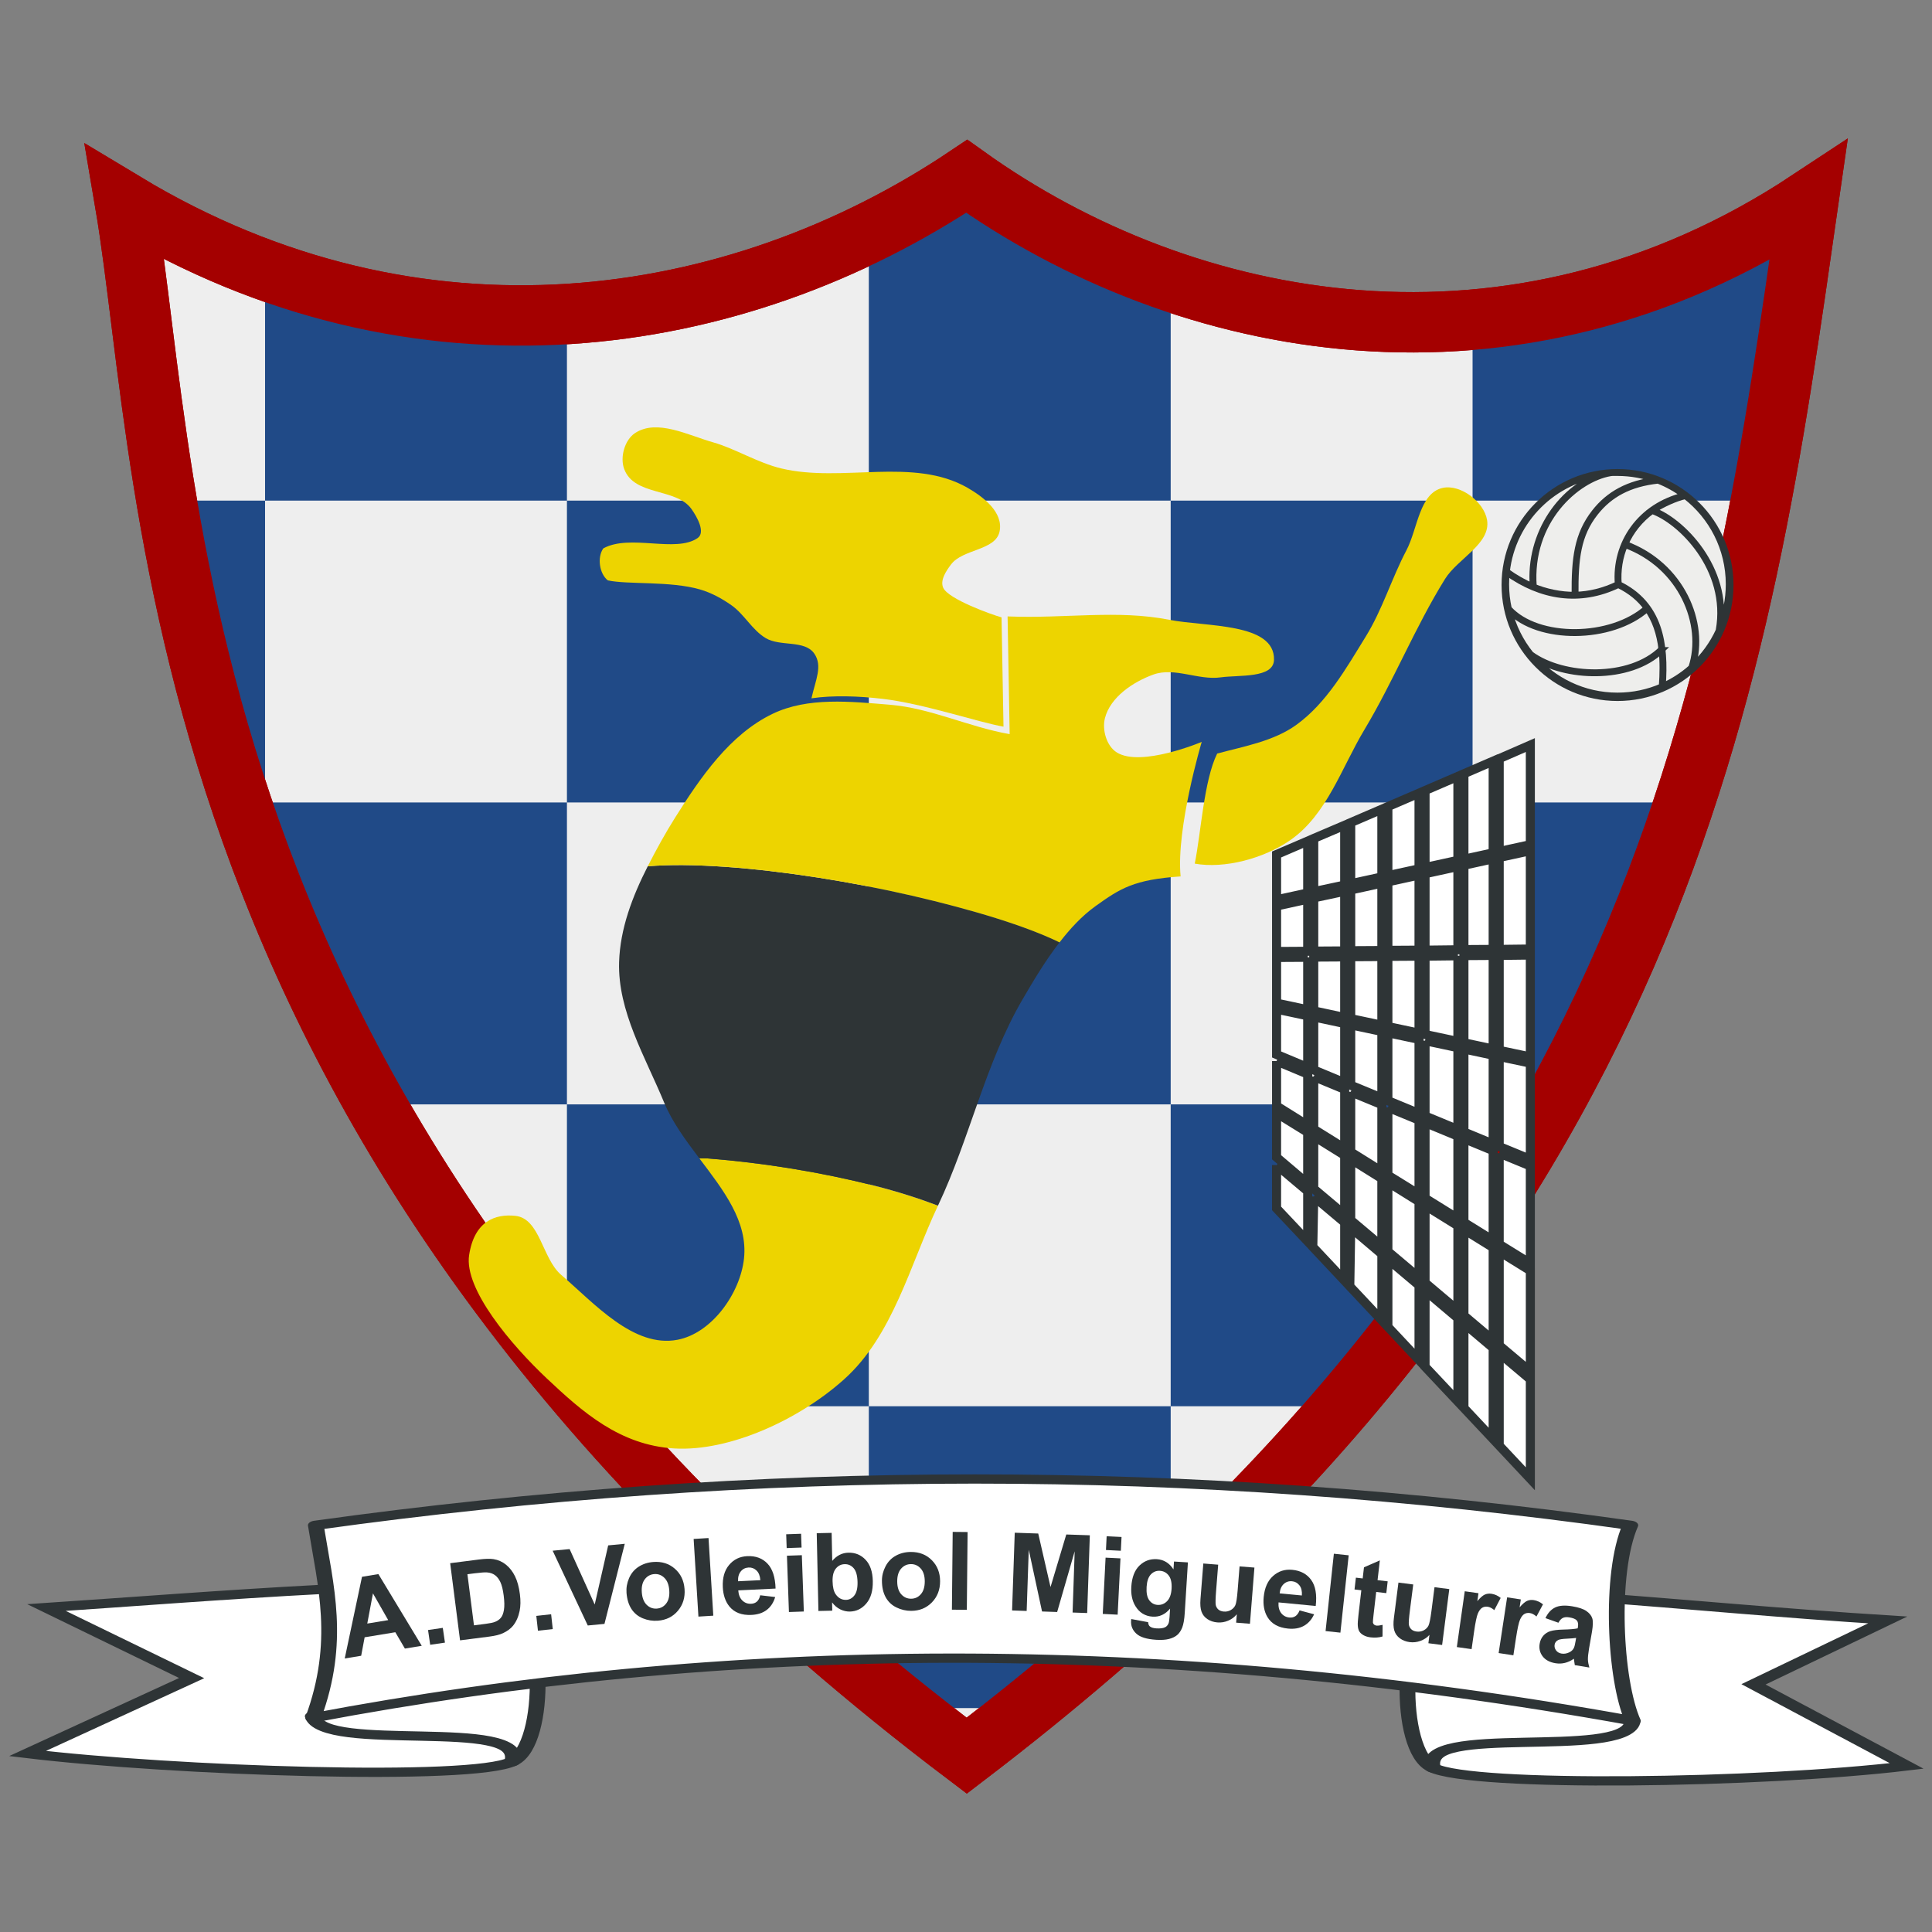
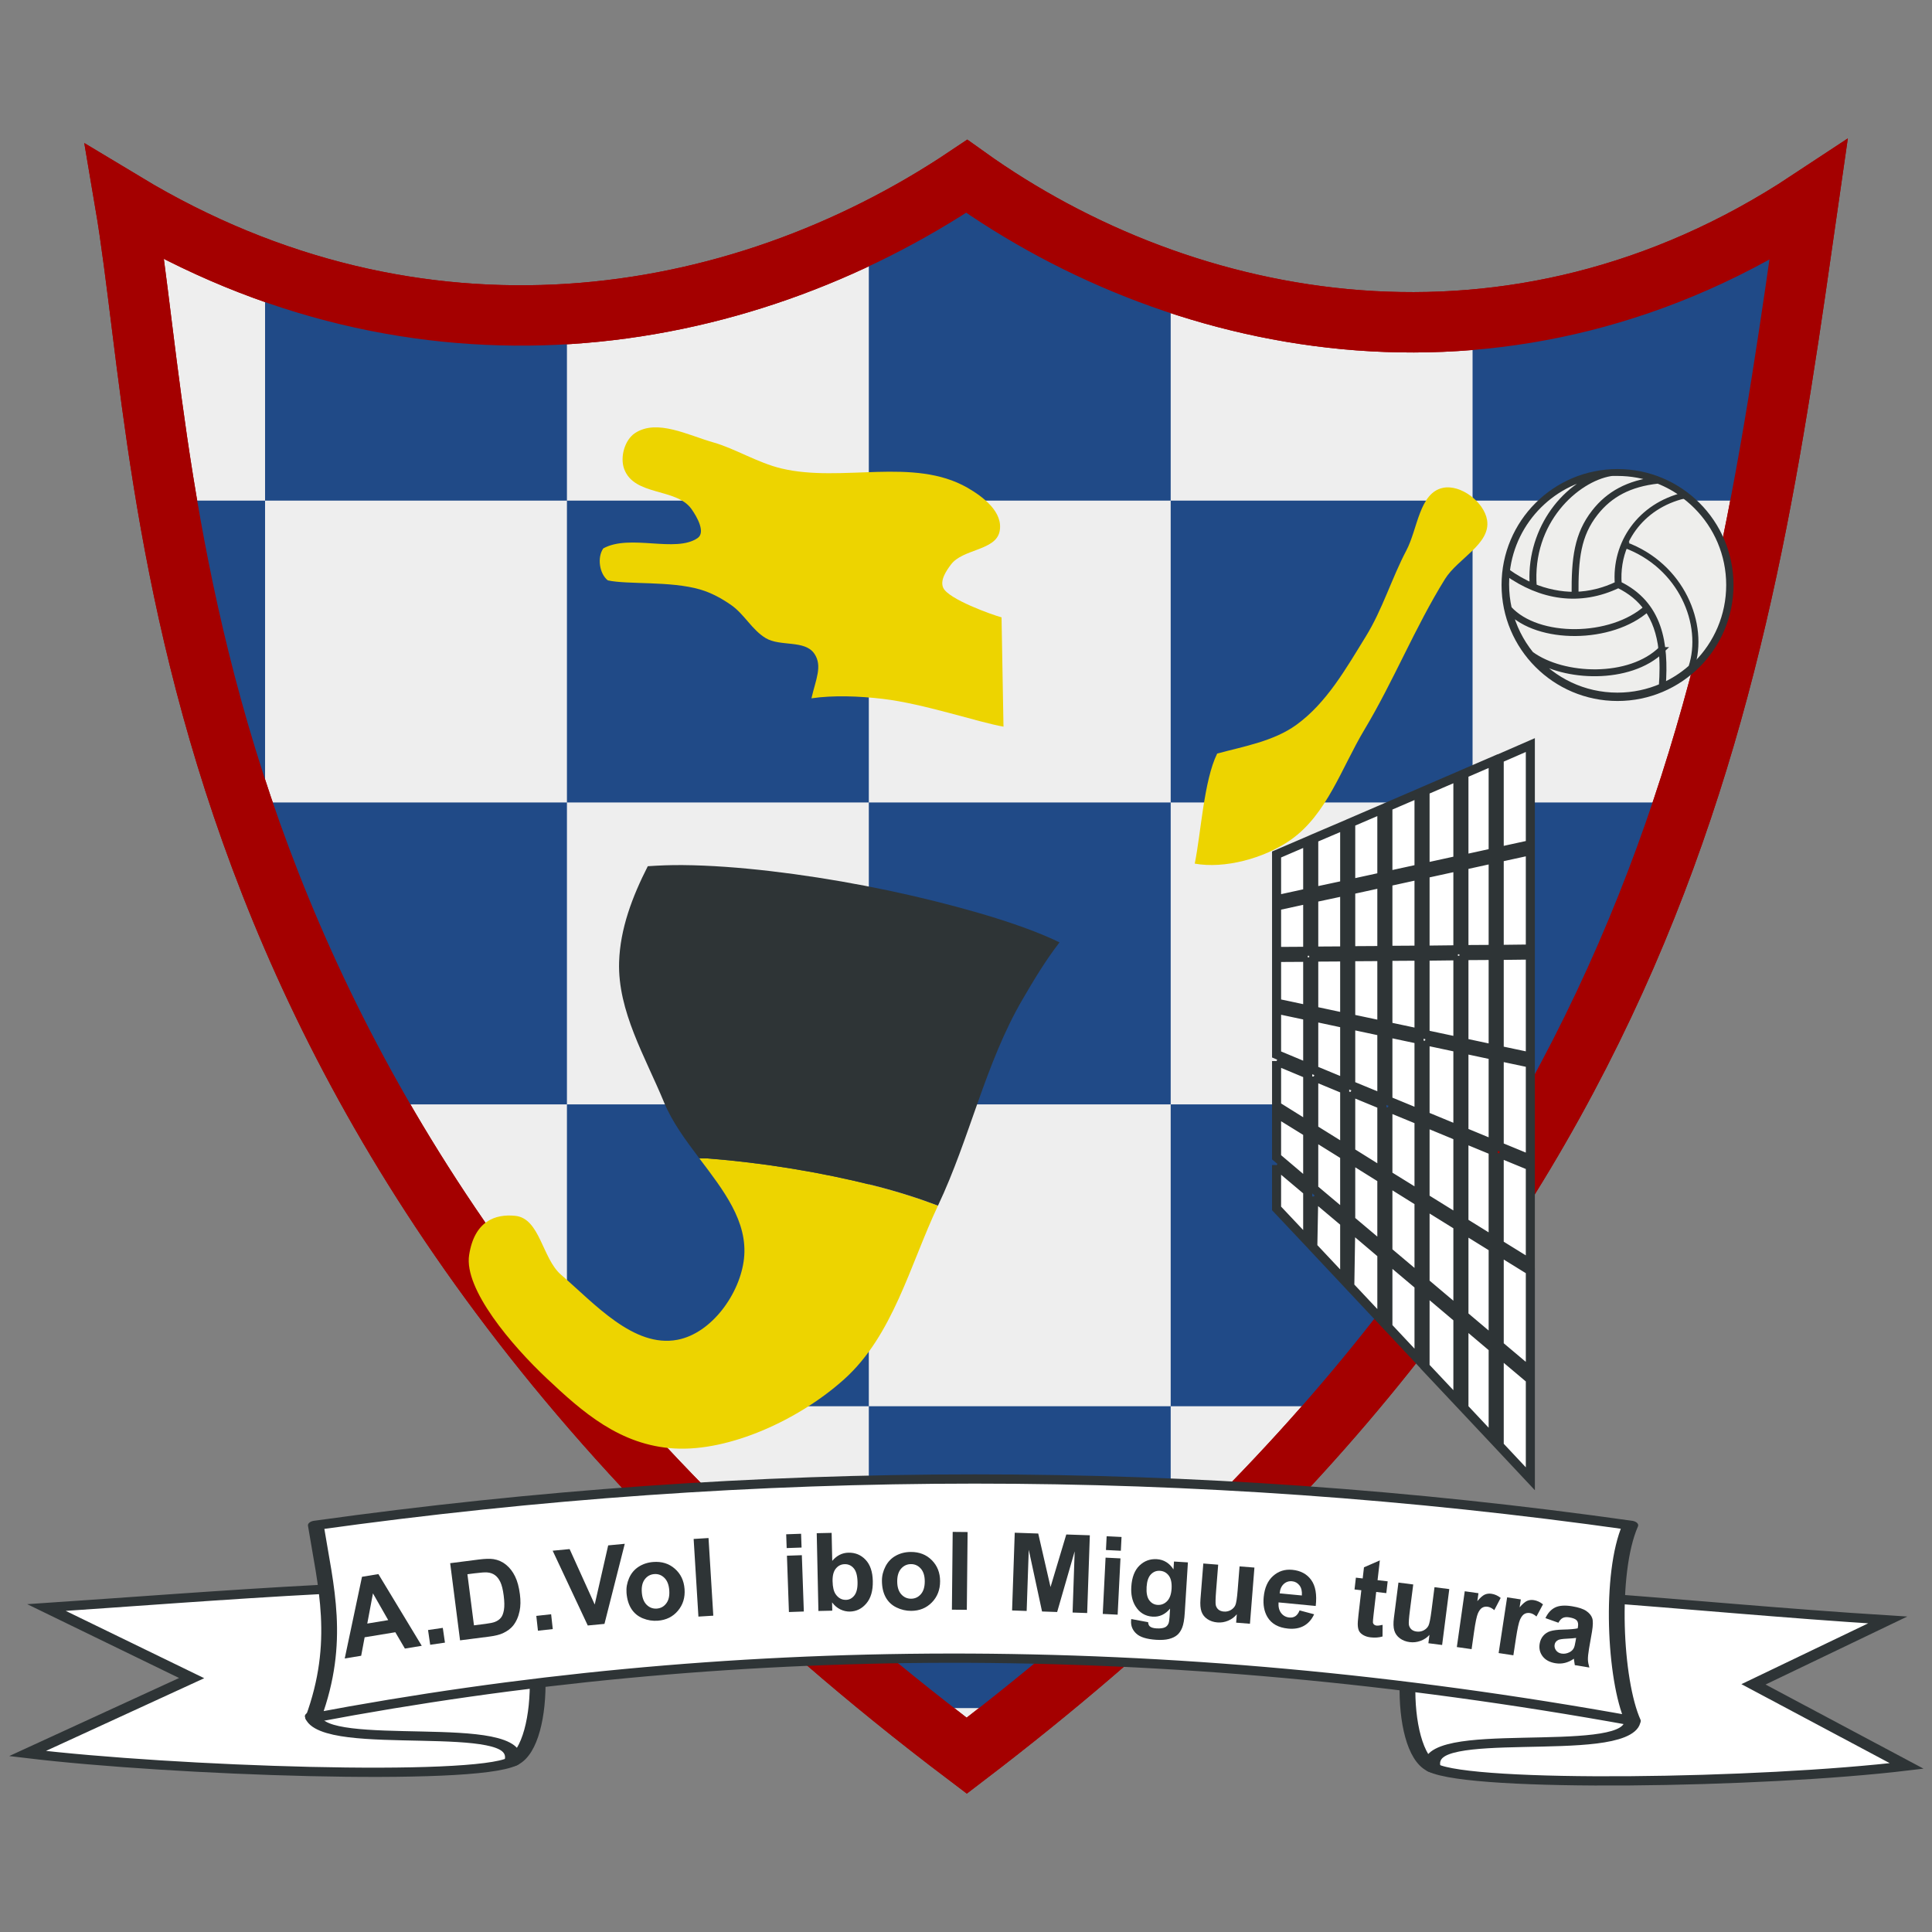
<svg xmlns="http://www.w3.org/2000/svg" xmlns:ns1="http://www.inkscape.org/namespaces/inkscape" xmlns:ns2="http://sodipodi.sourceforge.net/DTD/sodipodi-0.dtd" width="320" height="320" id="svg2" version="1.1" ns1:version="0.91 r13725" ns2:docname="logo_ADV_nuevo.svg" ns1:export-filename="/home/nacho/repos/ADVoleyPlaya14/app/src/main/res/drawable-xxhdpi/ic_launcher.png" ns1:export-xdpi="40.5" ns1:export-ydpi="40.5">
  <rect width="100%" height="100%" fill="#808080" stroke="none" />
  <defs id="defs4" />
  <ns2:namedview id="base" pagecolor="#ffffff" bordercolor="#666666" borderopacity="1.0" ns1:pageopacity="0.0" ns1:pageshadow="2" ns1:zoom="1.4226849" ns1:cx="59.675562" ns1:cy="97.635203" ns1:document-units="px" ns1:current-layer="layer1" showgrid="false" fit-margin-top="1" fit-margin-left="1" fit-margin-right="1" fit-margin-bottom="1" ns1:window-width="1920" ns1:window-height="1002" ns1:window-x="0" ns1:window-y="25" ns1:window-maximized="1" units="mm" />
  <g ns1:label="Capa 1" ns1:groupmode="layer" id="layer1" transform="translate(-212.412,-331.008)">
    <path style="fill:#eeeeee;stroke:#a40000;stroke-width:10;stroke-linecap:butt;stroke-linejoin:miter;stroke-opacity:1" d="m 233.125,364.604 c 48.551,29.249 101.103,21.277 139.409,-4.397 36.185,25.88 90.455,36.377 139.409,4.03 C 500.591,443.428 489.168,532.738 372.534,621.806 238.407,520.431 241.256,412.469 233.125,364.604 Z" id="path3066" ns1:connector-curvature="0" ns2:nodetypes="ccccc" />
    <path style="fill:#204a87;fill-opacity:1;stroke:none" d="m 366.565,363.926 c -0.473,0.284 -0.93,0.596 -1.406,0.875 -2.501,1.462 -5.026,2.879 -7.625,4.188 -0.399,0.201 -0.817,0.365 -1.219,0.562 l 0,44.375 50,0 0,-36.375 c -1.207,-0.414 -2.435,-0.802 -3.625,-1.25 -2.735,-1.03 -5.428,-2.147 -8.062,-3.344 -2.634,-1.197 -5.229,-2.462 -7.75,-3.812 -2.521,-1.35 -4.978,-2.759 -7.375,-4.25 -0.495,-0.308 -0.948,-0.655 -1.438,-0.969 l -11.5,0 z m 39.75,50 0,50 50,0 0,-50 -50,0 z m 50,0 47.562,0 c 0.844,-4.442 1.701,-8.886 2.438,-13.281 l 0,-33.031 c -1.209,0.714 -2.411,1.523 -3.625,2.188 -3.095,1.694 -6.193,3.246 -9.312,4.625 -3.12,1.379 -6.273,2.61 -9.406,3.688 -3.133,1.078 -6.241,1.991 -9.375,2.781 -3.134,0.79 -6.282,1.453 -9.406,1.969 -2.968,0.49 -5.926,0.84 -8.875,1.094 l 0,29.969 z m 0,50 0,50 13.094,0 c 1.53,-2.76 3.184,-5.529 4.594,-8.281 2.794,-5.456 5.331,-10.893 7.688,-16.312 2.357,-5.42 4.529,-10.84 6.5,-16.219 1.128,-3.077 2.079,-6.125 3.094,-9.188 l -34.969,0 z m 0,50 -50,0 0,50 28.094,0 c 2.51,-2.932 5.166,-5.886 7.5,-8.812 4.412,-5.534 8.522,-11.05 12.344,-16.562 0.739,-1.067 1.344,-2.122 2.062,-3.188 l 0,-21.438 z m -50,50 -50,0 0,45 c 1.356,1.124 2.644,2.252 4.031,3.375 0.674,0.545 1.412,1.08 2.094,1.625 l 19.844,0 c 3.647,-2.94 7.478,-5.873 10.906,-8.812 4.646,-3.982 8.864,-7.958 13.125,-11.938 l 0,-29.25 z m -50,0 0,-50 -50,0 0,45.344 c 1.294,1.556 2.405,3.097 3.75,4.656 l 46.25,0 z m -50,-50 0,-50 -50,0 0,11.031 c 1.958,5.131 4.053,10.31 6.438,15.594 2.662,5.898 5.581,11.879 8.844,17.938 0.964,1.79 2.167,3.635 3.188,5.438 l 31.531,0 z m -50,-50 0,-50 -16.281,0 c 0.614,3.641 1.236,7.291 2,11.125 0.982,4.932 2.112,10.027 3.406,15.25 1.294,5.223 2.76,10.582 4.438,16.062 0.756,2.47 1.718,5.045 2.562,7.562 l 3.875,0 z m 0,-50 50,0 0,-30.906 c -2.887,0.178 -5.799,0.275 -8.719,0.25 -3.035,-0.026 -6.095,-0.183 -9.156,-0.438 -3.062,-0.255 -6.108,-0.632 -9.188,-1.125 -3.079,-0.493 -6.162,-1.103 -9.25,-1.844 -3.088,-0.741 -6.193,-1.595 -9.281,-2.594 -1.471,-0.476 -2.936,-1.089 -4.406,-1.625 l 0,38.281 z m 50,0 0,50 50,0 0,-50 -50,0 z m 50,50 0,50 50,0 0,-50 -50,0 z" id="path3550" ns1:connector-curvature="0" />
    <path ns2:nodetypes="ccccc" ns1:connector-curvature="0" id="path3056" d="m 233.125,364.604 c 48.551,29.249 101.103,21.277 139.409,-4.397 36.185,25.88 90.455,36.377 139.409,4.03 C 500.591,443.428 489.168,532.738 372.534,621.806 238.407,520.431 241.256,412.469 233.125,364.604 Z" style="fill:none;stroke:#a40000;stroke-width:10;stroke-linecap:butt;stroke-linejoin:miter;stroke-opacity:1" />
    <path style="fill:#edd400;fill-opacity:1;stroke:none" d="m 341.825,408.597 c 10.055,2.404 21.884,-1.943 30.848,3.207 2.594,1.491 5.972,4.057 5.298,7.245 -0.669,3.164 -6.078,2.864 -8.031,5.441 -0.825,1.088 -1.865,2.645 -1.295,3.886 0.856,1.866 8.028,4.445 9.653,4.885 l 0.324,18.105 c -4.299,-0.76 -13.211,-3.808 -20.009,-4.606 -3.906,-0.459 -8.209,-0.621 -11.799,-0.088 0.697,-3.079 1.871,-5.351 0.481,-7.391 -1.586,-2.329 -5.63,-1.136 -8.05,-2.577 -2.251,-1.341 -3.533,-3.929 -5.673,-5.441 -1.592,-1.125 -3.353,-2.084 -5.226,-2.626 -4.912,-1.422 -11.97,-0.779 -15.267,-1.501 -1.406,-1.129 -1.777,-3.822 -0.742,-5.298 4.425,-2.43 11.966,0.794 15.616,-1.706 1.359,-0.931 -0.067,-3.495 -1.027,-4.833 -2.515,-3.507 -9.464,-2.094 -11.131,-6.611 -0.719,-1.948 0.075,-4.824 1.814,-5.959 3.643,-2.376 8.769,0.37 12.954,1.554 3.569,1.011 7.354,3.38 11.265,4.315 z" id="path3068" ns1:connector-curvature="0" ns2:nodetypes="aacccccacaaaaccsaccca" />
    <path style="fill:#edd400;fill-opacity:1;stroke:none" d="m 414.014,455.821 c -2.214,4.475 -2.693,13.279 -3.716,18.231 4.873,0.878 11.437,-0.808 15.908,-3.948 5.983,-4.202 8.432,-11.961 12.192,-18.231 4.855,-8.093 8.375,-16.948 13.354,-24.966 2.108,-3.394 7.603,-5.809 6.967,-9.754 -0.481,-2.981 -4.36,-5.958 -7.316,-5.341 -3.906,0.815 -4.179,6.804 -6.038,10.335 -2.453,4.657 -3.969,9.804 -6.735,14.283 -3.259,5.277 -6.471,10.995 -11.496,14.631 -3.769,2.728 -8.688,3.561 -13.121,4.761 z" id="path3070" ns1:connector-curvature="0" ns2:nodetypes="ccaaaaaaaac" />
    <path ns1:connector-curvature="0" style="fill:#edd400;fill-opacity:1;stroke:none" d="m 367.768,530.7 c -3.135,-1.188 -6.651,-2.321 -10.562,-3.312 -4.292,-1.088 -8.919,-2.049 -13.594,-2.812 -4.674,-0.764 -9.398,-1.338 -13.875,-1.688 -0.541,-0.042 -0.966,0.004 -1.5,-0.031 3.985,5.276 8.065,10.452 7.406,16.594 -0.619,5.77 -5.329,12.39 -11.031,13.469 -7.237,1.369 -13.703,-5.972 -19.281,-10.781 -3.114,-2.684 -3.474,-9.322 -7.562,-9.75 -3.332,-0.349 -6.791,0.866 -7.656,6.5 -0.865,5.634 7.011,14.92 12.875,20.438 5.857,5.511 12.093,11.078 21.156,11.594 9.064,0.516 20.565,-4.706 28.094,-11.469 8.1,-7.276 10.881,-18.901 15.531,-28.75 z" id="path3353" ns2:nodetypes="cssccsssszazscc" />
    <path ns1:connector-curvature="0" style="fill:#2e3436;fill-opacity:1;stroke:none" d="m 387.893,487.107 c -0.015,-0.007 -0.017,-0.024 -0.031,-0.031 -1.353,-0.663 -2.929,-1.33 -4.688,-2 -3.518,-1.34 -7.76,-2.656 -12.438,-3.906 -4.677,-1.251 -9.781,-2.433 -15,-3.438 -5.219,-1.004 -10.546,-1.837 -15.688,-2.438 -5.142,-0.601 -10.084,-0.96 -14.531,-1 -2.068,-0.019 -3.992,0.06 -5.812,0.188 -2.566,5.041 -4.582,10.359 -4.75,15.875 -0.247,8.124 4.339,15.705 7.438,23.219 1.341,3.251 3.575,6.278 5.844,9.281 0.534,0.035 0.959,-0.011 1.5,0.031 4.477,0.35 9.201,0.924 13.875,1.688 4.674,0.764 9.301,1.725 13.594,2.812 3.912,0.991 7.427,2.124 10.562,3.312 0.01,-0.021 0.021,-0.042 0.031,-0.062 5.243,-11.077 7.777,-23.437 13.938,-34.031 1.878,-3.23 3.847,-6.516 6.156,-9.5 z" id="path3351" />
-     <path ns1:connector-curvature="0" style="fill:#edd400;fill-opacity:1;stroke:none" d="m 393.112,432.888 c -4.378,0.118 -8.89,0.411 -13.812,0.219 l 0.344,19.5 c -6.835,-1.204 -13.082,-4.32 -19.875,-4.875 -6.462,-0.528 -13.529,-1.304 -19.375,1.5 -7.086,3.399 -11.967,10.538 -16.156,17.188 -1.618,2.568 -3.12,5.291 -4.531,8.062 1.82,-0.127 3.744,-0.206 5.812,-0.188 4.447,0.04 9.389,0.399 14.531,1 5.142,0.601 10.469,1.433 15.688,2.438 5.219,1.004 10.323,2.187 15,3.438 4.677,1.251 8.92,2.566 12.438,3.906 1.759,0.67 3.334,1.337 4.688,2 0.015,0.007 0.017,0.024 0.031,0.031 1.763,-2.279 3.709,-4.404 6.031,-6.062 4.035,-2.881 6.297,-4.356 14.031,-4.875 -0.761,-8.023 3.5,-22.281 3.5,-22.281 0,0 -10.056,4.244 -14.062,1.75 -1.704,-1.061 -2.47,-3.744 -1.969,-5.688 0.897,-3.477 4.653,-6.004 8.031,-7.219 3.5,-1.258 7.441,0.981 11.125,0.469 3.067,-0.426 8.77,0.19 8.844,-2.906 0.147,-6.173 -11.253,-5.438 -17.312,-6.625 -4.388,-0.86 -8.622,-0.899 -13,-0.781 z" id="path3072" ns2:nodetypes="cccssscsssssccsccsssssscc" />
    <path style="color:#000000;font-style:normal;font-variant:normal;font-weight:normal;font-stretch:normal;font-size:medium;line-height:normal;font-family:Sans;-inkscape-font-specification:Sans;text-indent:0;text-align:start;text-decoration:none;text-decoration-line:none;letter-spacing:normal;word-spacing:normal;text-transform:none;direction:ltr;block-progression:tb;writing-mode:lr-tb;baseline-shift:baseline;text-anchor:start;display:inline;overflow:visible;visibility:visible;fill:#ffffff;fill-opacity:1;stroke:#2e3436;stroke-width:1.5;stroke-opacity:1;marker:none;enable-background:accumulate" d="m 465.884,454.414 -5.156,2.25 0,15.375 5.156,-1.125 0,-16.5 z m -6.156,2.656 -4.844,2.094 0,14.156 4.844,-1.062 0,-15.188 z m -5.844,2.531 -5.438,2.344 0,12.75 5.438,-1.188 0,-13.906 z m -6.438,2.781 -5.156,2.219 0,11.438 5.156,-1.125 0,-12.531 z m -6.156,2.656 -5.156,2.219 0,10.125 5.156,-1.125 0,-11.219 z m -6.156,2.656 -5.125,2.188 0,8.812 5.125,-1.094 0,-9.906 z m -6.125,2.625 -5.156,2.219 0,7.5 5.156,-1.125 0,-8.594 z m 36.875,1.594 -5.156,1.125 0,15.219 5.156,-0.062 0,-16.281 z m -6.156,1.344 -4.844,1.062 0,13.969 4.844,-0.031 0,-15 z m -5.844,1.281 -5.438,1.188 0,12.656 5.438,-0.062 0,-13.781 z m -6.438,1.406 -5.156,1.125 0,11.344 5.156,-0.031 0,-12.438 z m -6.156,1.344 -5.156,1.125 0,10.062 5.156,-0.031 0,-11.156 z m -6.156,1.344 -5.125,1.094 0,8.812 5.125,-0.031 0,-9.875 z m -6.125,1.312 -5.156,1.125 0,7.531 5.156,-0.031 0,-8.625 z m 36.875,9.25 -5.156,0.062 0,15.719 5.156,1.094 0,-16.875 z m -6.156,0.062 -4.844,0.031 0,14.438 4.844,1.031 0,-15.5 z m -5.844,0.062 -5.438,0.062 0,12.969 5.438,1.156 0,-14.188 z m -6.438,0.062 -5.156,0.031 0,11.625 5.156,1.094 0,-12.75 z m -6.156,0.062 -5.156,0.031 0,10.25 5.156,1.094 0,-11.375 z m -6.156,0.062 -5.125,0.031 0,8.906 5.125,1.094 0,-10.031 z m -6.125,0.062 -5.156,0.031 0,7.562 5.156,1.094 0,-8.688 z m -5.156,8.594 0,7.5 5.156,2.156 0,-8.562 -5.156,-1.094 z m 6.156,1.281 0,8.781 5.125,2.125 0,-9.812 -5.125,-1.094 z m 6.125,1.312 0,10 5.156,2.125 0,-11.031 -5.156,-1.094 z m 6.156,1.312 0,11.25 5.156,2.125 0,-12.281 -5.156,-1.094 z m 6.156,1.312 0,12.469 5.438,2.25 0,-13.562 -5.438,-1.156 z m 6.438,1.375 0,13.75 4.844,2 0,-14.719 -4.844,-1.031 z m 5.844,1.25 0,14.906 5.156,2.125 0,-15.938 -5.156,-1.094 z m -36.875,0.75 0,7.438 5.156,3.219 0,-8.5 -5.156,-2.156 z m 6.156,2.562 0,8.719 5.125,3.188 0,-9.781 -5.125,-2.125 z m 6.125,2.531 0,9.969 5.156,3.219 0,-11.062 -5.156,-2.125 z m 6.156,2.562 0,11.25 5.156,3.188 0,-12.312 -5.156,-2.125 z m -18.438,0.969 0,7.312 5.156,4.375 0,-8.5 -5.156,-3.188 z m 24.594,1.562 0,12.531 5.438,3.375 0,-13.656 -5.438,-2.25 z m -18.438,2.25 0,8.719 5.125,4.312 0,-9.844 -5.125,-3.188 z m 24.875,0.406 0,13.875 4.844,3 0,-14.875 -4.844,-2 z m 5.844,2.406 0,15.094 5.156,3.188 0,-16.156 -5.156,-2.125 z m -24.594,1 0,10.094 5.156,4.344 0,-11.219 -5.156,-3.219 z m -12.281,0.969 0,7.188 5.156,5.469 0,-8.312 -5.156,-4.344 z m 18.438,2.844 0,11.469 5.156,4.344 0,-12.594 -5.156,-3.219 z m -12.281,2.375 -0.156,8.344 5.281,5.625 0,-9.656 -5.125,-4.312 z m 18.438,1.469 0,12.812 5.438,4.594 0,-14.031 -5.438,-3.375 z m -12.312,3.688 -0.156,9.719 5.312,5.656 0,-11 -5.156,-4.375 z m 18.75,0.312 0,14.25 4.844,4.094 0,-15.344 -4.844,-3 z m 5.844,3.625 0,15.562 5.156,4.344 0,-16.719 -5.156,-3.188 z m -18.438,1.281 0,11.219 5.156,5.5 0,-12.375 -5.156,-4.344 z m 6.156,5.188 0,12.625 5.438,5.781 0,-13.812 -5.438,-4.594 z m 6.438,5.438 0,14.031 4.844,5.156 0,-15.094 -4.844,-4.094 z m 5.844,4.938 0,15.312 5.156,5.5 0,-16.469 -5.156,-4.344 z" id="path3434" ns1:connector-curvature="0" />
    <g id="g3219" transform="matrix(1.182,0,0,0.694,-102.603,171.695)" style="stroke:#2e3436;stroke-width:2.209;stroke-linecap:round;stroke-linejoin:miter;stroke-miterlimit:4;stroke-dasharray:none">
      <path ns2:nodetypes="scccss" ns1:connector-curvature="0" id="path3200" d="m 467.994,611.07 c 4.79,-4.276 34.39,2.062 63.033,5.111 l -18.804,15.366 21.468,19.474 c -20.435,4.18 -60.869,5.155 -66.418,0.421 -5.022,-4.285 -4.623,-35.602 0.721,-40.372 z" style="fill:#ffffff;stroke:#2e3436;stroke-width:2.209;stroke-linecap:round;stroke-linejoin:miter;stroke-miterlimit:4;stroke-dasharray:none;stroke-opacity:1" />
      <path ns2:nodetypes="cc" ns1:connector-curvature="0" id="path3202" d="m 495.254,640.652 c -1.403,8.874 -29.992,0.161 -27.948,10.829" style="fill:none;stroke:#2e3436;stroke-width:2.209;stroke-linecap:round;stroke-linejoin:miter;stroke-miterlimit:4;stroke-dasharray:none;stroke-opacity:1" />
      <path style="fill:#ffffff;stroke:#2e3436;stroke-width:2.209;stroke-linecap:round;stroke-linejoin:miter;stroke-miterlimit:4;stroke-dasharray:none;stroke-opacity:1" d="m 337.595,609.581 c -4.79,-4.276 -43.381,1.239 -64.567,3.637 l 20.338,16.84 -23.002,18 c 20.435,4.18 62.403,6.629 67.952,1.895 5.022,-4.285 4.623,-35.602 -0.721,-40.372 z" id="path3211" ns1:connector-curvature="0" ns2:nodetypes="scccss" />
      <path style="fill:none;stroke:#2e3436;stroke-width:2.209;stroke-linecap:round;stroke-linejoin:miter;stroke-miterlimit:4;stroke-dasharray:none;stroke-opacity:1" d="m 310.335,639.164 c 1.403,8.874 29.992,0.161 27.948,10.829" id="path3213" ns1:connector-curvature="0" ns2:nodetypes="cc" />
      <path ns2:nodetypes="ccccc" ns1:connector-curvature="0" id="path3198" d="m 310.406,639.546 c 3.937,-18.222 1.738,-31.39 0.36,-45.959 61.918,-14.708 122.855,-14.757 184.196,0 -2.939,11.434 -2.191,37.018 0.36,46.68 -66.256,-20.428 -127.458,-19.248 -184.917,-0.721 z" style="fill:#ffffff;stroke:#2e3436;stroke-width:2.209;stroke-linecap:round;stroke-linejoin:round;stroke-miterlimit:4;stroke-dasharray:none;stroke-opacity:1" />
    </g>
    <g style="font-style:normal;font-variant:normal;font-weight:bold;font-stretch:normal;font-size:18px;line-height:100%;font-family:Arial;-inkscape-font-specification:'Arial Bold';text-align:center;letter-spacing:0px;word-spacing:0px;writing-mode:lr-tb;text-anchor:middle;fill:#2e3436;fill-opacity:1;stroke:none" id="text3226" transform="translate(0.487,-21.923)">
      <path d="m 281.781,625.527 -2.793,0.459 -1.585,-2.705 -5.082,0.836 -0.574,3.061 -2.723,0.448 2.86,-13.529 2.714,-0.447 7.182,11.876 m -5.554,-4.252 -2.528,-4.43 -0.941,5 3.469,-0.571" style="fill:#2e3436" id="path3236" ns1:connector-curvature="0" />
      <path d="m 283.179,625.359 -0.357,-2.444 2.444,-0.357 0.357,2.444 -2.444,0.357" style="fill:#2e3436" id="path3238" ns1:connector-curvature="0" />
      <path d="m 286.488,611.844 4.716,-0.604 c 1.064,-0.136 1.885,-0.159 2.464,-0.068 0.778,0.125 1.47,0.435 2.077,0.93 0.607,0.495 1.102,1.135 1.486,1.918 0.383,0.778 0.652,1.766 0.805,2.963 0.135,1.052 0.12,1.975 -0.044,2.77 -0.201,0.971 -0.56,1.782 -1.079,2.433 -0.392,0.493 -0.953,0.911 -1.683,1.252 -0.546,0.253 -1.296,0.441 -2.249,0.563 l -4.856,0.622 -1.638,-12.78 m 2.857,1.831 1.085,8.465 1.927,-0.247 c 0.721,-0.092 1.236,-0.2 1.545,-0.322 0.405,-0.158 0.728,-0.38 0.969,-0.665 0.247,-0.286 0.421,-0.724 0.522,-1.316 0.101,-0.598 0.088,-1.391 -0.039,-2.379 -0.127,-0.988 -0.311,-1.735 -0.553,-2.242 -0.242,-0.507 -0.539,-0.888 -0.891,-1.144 -0.352,-0.256 -0.776,-0.406 -1.271,-0.449 -0.371,-0.035 -1.082,0.015 -2.134,0.149 l -1.159,0.149" style="fill:#2e3436" id="path3240" ns1:connector-curvature="0" />
      <path d="m 301.026,623.029 -0.272,-2.455 2.455,-0.272 0.272,2.455 -2.455,0.272" style="fill:#2e3436" id="path3242" ns1:connector-curvature="0" />
      <path d="m 309.278,622.163 -5.814,-12.386 2.808,-0.269 4.156,9.181 2.231,-9.794 2.747,-0.263 -3.363,13.266 -2.765,0.265" style="fill:#2e3436" id="path3244" ns1:connector-curvature="0" />
      <path d="m 315.696,616.741 c -0.062,-0.818 0.079,-1.625 0.424,-2.421 0.345,-0.796 0.87,-1.423 1.576,-1.883 0.711,-0.459 1.523,-0.724 2.434,-0.793 1.408,-0.107 2.597,0.264 3.566,1.113 0.969,0.843 1.506,1.963 1.612,3.359 0.107,1.408 -0.26,2.611 -1.101,3.609 -0.836,0.992 -1.943,1.54 -3.322,1.645 -0.853,0.065 -1.683,-0.066 -2.489,-0.393 -0.8,-0.327 -1.43,-0.846 -1.89,-1.558 -0.46,-0.717 -0.73,-1.61 -0.812,-2.68 m 2.534,-0.06 c 0.07,0.923 0.343,1.613 0.818,2.071 0.475,0.458 1.035,0.662 1.677,0.613 0.643,-0.049 1.162,-0.335 1.557,-0.859 0.401,-0.524 0.566,-1.253 0.495,-2.188 -0.069,-0.911 -0.342,-1.596 -0.817,-2.053 -0.47,-0.458 -1.026,-0.663 -1.668,-0.614 -0.643,0.049 -1.165,0.335 -1.565,0.859 -0.401,0.524 -0.566,1.248 -0.496,2.171" style="fill:#2e3436" id="path3246" ns1:connector-curvature="0" />
      <path d="m 327.605,620.69 -0.791,-12.86 2.465,-0.152 0.791,12.86 -2.465,0.152" style="fill:#2e3436" id="path3248" ns1:connector-curvature="0" />
-       <path d="m 337.843,617.156 2.478,0.294 c -0.273,0.917 -0.74,1.628 -1.402,2.136 -0.656,0.501 -1.497,0.776 -2.521,0.826 -1.621,0.078 -2.847,-0.393 -3.676,-1.415 -0.655,-0.819 -1.014,-1.875 -1.077,-3.169 -0.075,-1.545 0.271,-2.773 1.036,-3.684 0.765,-0.917 1.765,-1.405 3,-1.465 1.387,-0.067 2.504,0.34 3.35,1.22 0.846,0.874 1.297,2.257 1.353,4.15 l -6.18,0.298 c 0.053,0.731 0.279,1.292 0.68,1.683 0.4,0.385 0.884,0.564 1.451,0.537 0.386,-0.019 0.706,-0.14 0.959,-0.363 0.253,-0.223 0.436,-0.572 0.548,-1.047 m 0.02,-2.5 c -0.052,-0.713 -0.263,-1.246 -0.631,-1.597 -0.369,-0.358 -0.806,-0.524 -1.309,-0.5 -0.538,0.026 -0.974,0.244 -1.306,0.653 -0.332,0.409 -0.479,0.95 -0.441,1.623 l 3.687,-0.178" style="fill:#2e3436" id="path3250" ns1:connector-curvature="0" />
      <path d="m 342.223,609.341 -0.081,-2.284 2.468,-0.087 0.081,2.284 -2.468,0.087 m 0.373,10.593 -0.329,-9.328 2.468,-0.087 0.329,9.328 -2.468,0.087" style="fill:#2e3436" id="path3252" ns1:connector-curvature="0" />
      <path d="m 347.48,619.758 -0.279,-12.882 2.469,-0.053 0.1,4.64 c 0.743,-0.883 1.636,-1.336 2.678,-1.359 1.136,-0.025 2.086,0.368 2.847,1.178 0.762,0.804 1.159,1.976 1.193,3.517 0.034,1.593 -0.32,2.829 -1.063,3.706 -0.737,0.877 -1.647,1.328 -2.731,1.351 -0.533,0.011 -1.063,-0.109 -1.59,-0.361 -0.521,-0.258 -0.975,-0.644 -1.361,-1.157 l 0.03,1.371 -2.293,0.05 m 2.346,-4.921 c 0.021,0.967 0.189,1.678 0.503,2.134 0.442,0.647 1.017,0.963 1.726,0.947 0.545,-0.012 1.003,-0.253 1.373,-0.724 0.376,-0.477 0.554,-1.216 0.532,-2.218 -0.023,-1.066 -0.233,-1.829 -0.63,-2.29 -0.397,-0.466 -0.897,-0.693 -1.5,-0.68 -0.592,0.013 -1.079,0.255 -1.461,0.726 -0.383,0.465 -0.564,1.167 -0.544,2.104" style="fill:#2e3436" id="path3254" ns1:connector-curvature="0" />
      <path d="m 358.001,614.745 c -0.003,-0.82 0.197,-1.615 0.599,-2.384 0.402,-0.769 0.971,-1.357 1.708,-1.763 0.743,-0.407 1.571,-0.611 2.485,-0.614 1.412,-0.005 2.571,0.452 3.476,1.369 0.905,0.911 1.36,2.067 1.365,3.467 0.005,1.412 -0.449,2.585 -1.36,3.52 -0.905,0.929 -2.049,1.395 -3.432,1.4 -0.855,0.003 -1.673,-0.188 -2.454,-0.572 -0.775,-0.384 -1.365,-0.948 -1.772,-1.691 -0.407,-0.749 -0.612,-1.659 -0.615,-2.731 m 2.532,0.124 c 0.003,0.926 0.225,1.634 0.666,2.125 0.441,0.491 0.984,0.735 1.628,0.733 0.645,-0.002 1.183,-0.25 1.615,-0.743 0.438,-0.494 0.655,-1.209 0.652,-2.147 -0.003,-0.914 -0.225,-1.616 -0.666,-2.107 -0.435,-0.491 -0.975,-0.735 -1.62,-0.733 -0.645,0.002 -1.186,0.25 -1.624,0.743 -0.438,0.494 -0.655,1.203 -0.652,2.129" style="fill:#2e3436" id="path3256" ns1:connector-curvature="0" />
      <path d="m 369.591,619.544 0.129,-12.884 2.47,0.025 -0.129,12.884 -2.47,-0.025" style="fill:#2e3436" id="path3258" ns1:connector-curvature="0" />
      <path d="m 379.558,619.675 0.44,-12.877 3.891,0.133 2.036,8.864 2.61,-8.705 3.9,0.133 -0.44,12.877 -2.416,-0.083 0.346,-10.137 -2.902,10.049 -2.503,-0.086 -2.201,-10.224 -0.346,10.137 -2.416,-0.083" style="fill:#2e3436" id="path3260" ns1:connector-curvature="0" />
      <path d="m 395.106,609.662 0.114,-2.282 2.467,0.123 -0.114,2.282 -2.467,-0.123 m -0.53,10.586 0.467,-9.322 2.467,0.123 -0.467,9.322 -2.467,-0.123" style="fill:#2e3436" id="path3262" ns1:connector-curvature="0" />
      <path d="m 399.296,621.096 2.794,0.518 c 0.026,0.33 0.12,0.562 0.282,0.696 0.223,0.19 0.586,0.301 1.089,0.332 0.643,0.04 1.132,-0.026 1.465,-0.199 0.224,-0.115 0.401,-0.312 0.53,-0.592 0.089,-0.2 0.15,-0.575 0.185,-1.124 l 0.085,-1.36 c -0.8,0.96 -1.761,1.404 -2.884,1.334 -1.251,-0.078 -2.21,-0.67 -2.874,-1.774 -0.521,-0.872 -0.742,-1.931 -0.664,-3.177 0.098,-1.561 0.547,-2.731 1.347,-3.509 0.806,-0.777 1.767,-1.131 2.884,-1.061 1.152,0.072 2.071,0.637 2.756,1.696 l 0.082,-1.307 2.307,0.144 -0.523,8.36 c -0.069,1.099 -0.211,1.915 -0.426,2.448 -0.215,0.533 -0.496,0.943 -0.843,1.233 -0.347,0.289 -0.801,0.505 -1.361,0.646 -0.555,0.141 -1.25,0.186 -2.087,0.134 -1.579,-0.099 -2.682,-0.441 -3.309,-1.026 -0.627,-0.579 -0.915,-1.284 -0.863,-2.115 0.005,-0.082 0.014,-0.181 0.027,-0.298 m 2.544,-5.327 c -0.062,0.988 0.083,1.725 0.434,2.211 0.357,0.48 0.817,0.738 1.378,0.773 0.602,0.038 1.126,-0.164 1.57,-0.606 0.445,-0.448 0.696,-1.134 0.754,-2.058 0.06,-0.965 -0.094,-1.694 -0.462,-2.186 -0.368,-0.493 -0.857,-0.758 -1.465,-0.796 -0.591,-0.037 -1.093,0.163 -1.508,0.601 -0.409,0.432 -0.642,1.119 -0.701,2.061" style="fill:#2e3436" id="path3264" ns1:connector-curvature="0" />
      <path d="m 416.668,621.693 0.111,-1.393 c -0.378,0.469 -0.856,0.825 -1.434,1.067 -0.572,0.242 -1.164,0.339 -1.778,0.29 -0.625,-0.05 -1.175,-0.232 -1.649,-0.546 -0.475,-0.314 -0.803,-0.728 -0.986,-1.242 -0.182,-0.514 -0.239,-1.209 -0.169,-2.085 l 0.469,-5.888 2.462,0.196 -0.34,4.276 c -0.104,1.308 -0.124,2.115 -0.06,2.42 0.07,0.299 0.218,0.546 0.444,0.741 0.226,0.188 0.523,0.297 0.891,0.327 0.421,0.034 0.806,-0.05 1.157,-0.252 0.352,-0.207 0.602,-0.475 0.752,-0.804 0.15,-0.335 0.278,-1.168 0.384,-2.5 l 0.313,-3.925 2.462,0.196 -0.741,9.305 -2.287,-0.182" style="fill:#2e3436" id="path3266" ns1:connector-curvature="0" />
      <path d="m 427.175,619.662 2.41,0.646 c -0.401,0.868 -0.965,1.506 -1.693,1.913 -0.721,0.402 -1.592,0.554 -2.613,0.456 -1.616,-0.155 -2.761,-0.797 -3.435,-1.927 -0.531,-0.904 -0.735,-2.001 -0.612,-3.29 0.147,-1.54 0.665,-2.706 1.553,-3.498 0.889,-0.798 1.948,-1.138 3.179,-1.02 1.382,0.132 2.429,0.695 3.141,1.687 0.712,0.986 0.96,2.42 0.745,4.301 l -6.159,-0.59 c -0.052,0.731 0.091,1.318 0.432,1.763 0.341,0.439 0.794,0.685 1.36,0.739 0.385,0.037 0.719,-0.037 1.001,-0.222 0.283,-0.185 0.513,-0.504 0.692,-0.958 m 0.378,-2.471 c 0.051,-0.713 -0.081,-1.27 -0.396,-1.671 -0.314,-0.407 -0.722,-0.634 -1.224,-0.682 -0.537,-0.051 -0.999,0.102 -1.386,0.459 -0.387,0.357 -0.61,0.872 -0.669,1.543 l 3.675,0.352" style="fill:#2e3436" id="path3268" ns1:connector-curvature="0" />
-       <path d="m 431.482,623.087 1.373,-12.811 2.456,0.263 -1.373,12.811 -2.456,-0.263" style="fill:#2e3436" id="path3270" ns1:connector-curvature="0" />
      <path d="m 441.768,614.847 -0.226,1.956 -1.676,-0.194 -0.432,3.737 c -0.087,0.757 -0.124,1.201 -0.11,1.332 0.021,0.126 0.082,0.237 0.183,0.331 0.107,0.095 0.242,0.152 0.405,0.171 0.227,0.026 0.565,-0.014 1.014,-0.122 l -0.01,1.928 c -0.599,0.179 -1.259,0.226 -1.981,0.143 -0.442,-0.051 -0.833,-0.17 -1.171,-0.356 -0.338,-0.192 -0.577,-0.415 -0.719,-0.667 -0.135,-0.257 -0.212,-0.591 -0.23,-1 -0.019,-0.291 0.021,-0.871 0.121,-1.738 l 0.467,-4.042 -1.126,-0.13 0.226,-1.956 1.126,0.13 0.213,-1.842 2.628,-1.147 -0.378,3.274 1.676,0.194" style="fill:#2e3436" id="path3272" ns1:connector-curvature="0" />
      <path d="m 448.51,625.101 0.178,-1.386 c -0.4,0.451 -0.895,0.783 -1.484,0.997 -0.583,0.215 -1.179,0.283 -1.79,0.205 -0.622,-0.08 -1.162,-0.288 -1.621,-0.625 -0.459,-0.337 -0.767,-0.766 -0.925,-1.288 -0.157,-0.522 -0.18,-1.219 -0.068,-2.091 l 0.752,-5.858 2.45,0.314 -0.546,4.254 c -0.167,1.302 -0.226,2.107 -0.177,2.414 0.056,0.303 0.191,0.556 0.407,0.761 0.217,0.199 0.508,0.322 0.874,0.369 0.418,0.054 0.808,-0.011 1.168,-0.196 0.361,-0.19 0.624,-0.446 0.79,-0.767 0.166,-0.327 0.334,-1.153 0.504,-2.478 l 0.501,-3.905 2.45,0.314 -1.188,9.258 -2.275,-0.292" style="fill:#2e3436" id="path3274" ns1:connector-curvature="0" />
      <path d="m 455.668,626.082 -2.445,-0.347 1.311,-9.241 2.271,0.322 -0.186,1.314 c 0.477,-0.566 0.883,-0.925 1.218,-1.079 0.341,-0.153 0.709,-0.201 1.104,-0.145 0.557,0.079 1.072,0.309 1.544,0.69 l -1.059,2.025 c -0.374,-0.325 -0.738,-0.513 -1.092,-0.563 -0.342,-0.049 -0.646,0.006 -0.911,0.164 -0.264,0.152 -0.501,0.465 -0.71,0.938 -0.203,0.474 -0.417,1.497 -0.64,3.07 l -0.405,2.854" style="fill:#2e3436" id="path3276" ns1:connector-curvature="0" />
      <path d="m 462.589,627.101 -2.442,-0.372 1.405,-9.228 2.268,0.345 -0.2,1.312 c 0.482,-0.561 0.892,-0.916 1.229,-1.066 0.343,-0.149 0.711,-0.194 1.105,-0.134 0.556,0.085 1.069,0.32 1.537,0.705 l -1.08,2.014 c -0.371,-0.329 -0.733,-0.521 -1.086,-0.574 -0.342,-0.052 -0.646,-5.8e-4 -0.913,0.154 -0.266,0.149 -0.506,0.459 -0.72,0.931 -0.208,0.472 -0.432,1.493 -0.671,3.063 l -0.434,2.85" style="fill:#2e3436" id="path3278" ns1:connector-curvature="0" />
      <path d="m 470.045,621.706 -2.145,-0.764 c 0.395,-0.849 0.932,-1.438 1.61,-1.765 0.678,-0.328 1.615,-0.393 2.811,-0.195 1.087,0.179 1.875,0.443 2.364,0.791 0.49,0.342 0.809,0.73 0.957,1.164 0.155,0.429 0.145,1.173 -0.03,2.231 l -0.495,2.84 c -0.134,0.809 -0.195,1.414 -0.183,1.814 0.018,0.395 0.098,0.83 0.239,1.304 l -2.411,-0.398 c -0.037,-0.172 -0.075,-0.425 -0.115,-0.758 -0.017,-0.151 -0.03,-0.251 -0.04,-0.3 -0.483,0.336 -0.978,0.566 -1.486,0.69 -0.507,0.124 -1.03,0.142 -1.568,0.053 -0.948,-0.156 -1.654,-0.537 -2.119,-1.142 -0.459,-0.604 -0.623,-1.299 -0.493,-2.086 0.086,-0.52 0.286,-0.962 0.602,-1.326 0.316,-0.369 0.715,-0.624 1.195,-0.765 0.487,-0.145 1.166,-0.229 2.037,-0.252 1.174,-0.026 1.996,-0.095 2.466,-0.208 l 0.04,-0.243 c 0.077,-0.468 0.017,-0.82 -0.182,-1.054 -0.198,-0.24 -0.618,-0.414 -1.259,-0.52 -0.434,-0.071 -0.786,-0.041 -1.058,0.093 -0.27,0.128 -0.516,0.393 -0.737,0.796 m 2.934,2.515 c -0.329,0.052 -0.844,0.095 -1.544,0.128 -0.7,0.033 -1.166,0.102 -1.397,0.206 -0.355,0.173 -0.561,0.433 -0.619,0.78 -0.056,0.341 0.022,0.657 0.236,0.947 0.213,0.291 0.517,0.468 0.91,0.533 0.439,0.072 0.882,-0.003 1.329,-0.226 0.331,-0.171 0.569,-0.408 0.714,-0.711 0.098,-0.198 0.195,-0.588 0.291,-1.172 l 0.08,-0.486" style="fill:#2e3436" id="path3280" ns1:connector-curvature="0" />
    </g>
    <path style="fill:none;stroke:none" d="m 263.873,606.787 c 67.263,-12.818 142.516,-12.138 218.042,1.534" id="path3230" ns1:connector-curvature="0" ns2:nodetypes="cc" />
    <g id="g5065" transform="matrix(0.159,0,0,0.159,314.665,300.983)" style="fill:#eeeeec;stroke:#2e3436">
      <circle transform="matrix(7.616,0,0,7.616,3672.896,-5289.712)" id="path3981" style="fill:#eeeeec;fill-opacity:1;fill-rule:nonzero;stroke:#2e3436" cx="-345.457" cy="799.365" r="15.363" />
      <g transform="matrix(0.106,0,0,0.106,1117.325,992.692)" id="g3948" style="fill:#eeeeec;stroke:#2e3436">
        <path ns1:connector-curvature="0" style="color:#000000;font-style:normal;font-variant:normal;font-weight:normal;font-stretch:normal;font-size:medium;line-height:normal;font-family:Sans;-inkscape-font-specification:Sans;text-indent:0;text-align:start;text-decoration:none;text-decoration-line:none;letter-spacing:normal;word-spacing:normal;text-transform:none;direction:ltr;block-progression:tb;writing-mode:lr-tb;baseline-shift:baseline;text-anchor:start;display:inline;overflow:visible;visibility:visible;fill:#eeeeec;fill-opacity:1;stroke:#2e3436;stroke-width:59.645;marker:none;enable-background:accumulate" d="m -712.469,-2936.066 c 134.838,0 263.974,24.384 383.25,68.969 -274.84,32.833 -467.483,138.159 -608.281,318.625 -170.866,219.004 -198.042,453.519 -195.5,810.062 l 0,0.562 c -136.971,2.253 -290.197,-31.616 -402.344,-79.312 -49.966,-646.985 420.824,-1059.978 753.031,-1116.719 22.87,-3.495 46.387,-2.188 69.844,-2.188 z" id="path3946" />
        <path ns1:connector-curvature="0" style="color:#000000;font-style:normal;font-variant:normal;font-weight:normal;font-stretch:normal;font-size:medium;line-height:normal;font-family:Sans;-inkscape-font-specification:Sans;text-indent:0;text-align:start;text-decoration:none;text-decoration-line:none;letter-spacing:normal;word-spacing:normal;text-transform:none;direction:ltr;block-progression:tb;writing-mode:lr-tb;baseline-shift:baseline;text-anchor:start;display:inline;overflow:visible;visibility:visible;fill:#eeeeec;fill-opacity:1;stroke:#2e3436;stroke-width:59.645;marker:none;enable-background:accumulate" d="m -831.313,-2929.659 c -425.277,118.012 -756.317,591.892 -712.375,1109 -87.584,-37.021 -173.236,-85.911 -256.312,-145.656 57.519,-506.799 461.067,-908.547 968.688,-963.344 z" id="path3944" />
        <path ns1:connector-curvature="0" style="color:#000000;font-style:normal;font-variant:normal;font-weight:normal;font-stretch:normal;font-size:medium;line-height:normal;font-family:Sans;-inkscape-font-specification:Sans;text-indent:0;text-align:start;text-decoration:none;text-decoration-line:none;letter-spacing:normal;word-spacing:normal;text-transform:none;direction:ltr;block-progression:tb;writing-mode:lr-tb;baseline-shift:baseline;text-anchor:start;display:inline;overflow:visible;visibility:visible;fill:#eeeeec;fill-opacity:1;stroke:#2e3436;stroke-width:59.645;marker:none;enable-background:accumulate" d="m -313.001,-2860.878 c 93.631,36.714 180.949,85.951 259.938,145.656 -433.895,101.719 -688.127,471.324 -655.25,872.938 l -0.188,0.375 c -139.554,66.998 -279.091,100.452 -416.5,103.875 l 0,-0.438 c -2.535,-355.573 23.253,-588.298 193.969,-805.312 143.159,-181.983 336.83,-286.493 618.031,-317.094 z" id="path3942" />
-         <path ns1:connector-curvature="0" style="color:#000000;font-style:normal;font-variant:normal;font-weight:normal;font-stretch:normal;font-size:medium;line-height:normal;font-family:Sans;-inkscape-font-specification:Sans;text-indent:0;text-align:start;text-decoration:none;text-decoration-line:none;letter-spacing:normal;word-spacing:normal;text-transform:none;direction:ltr;block-progression:tb;writing-mode:lr-tb;baseline-shift:baseline;text-anchor:start;display:inline;overflow:visible;visibility:visible;fill:#eeeeec;fill-opacity:1;stroke:#2e3436;stroke-width:59.645;marker:none;enable-background:accumulate" d="m -44.782,-2708.909 c 259.623,200.133 426.875,514.211 426.875,867.406 0,151.502 -30.771,295.826 -86.406,427.031 44.395,-294.681 -50.805,-557.585 -191,-759.125 -142.698,-205.138 -331.727,-346.926 -469.094,-394.719 106.106,-65.098 218.945,-116.925 319.625,-140.594 z" id="path3940" />
-         <path ns1:connector-curvature="0" style="color:#000000;font-style:normal;font-variant:normal;font-weight:normal;font-stretch:normal;font-size:medium;line-height:normal;font-family:Sans;-inkscape-font-specification:Sans;text-indent:0;text-align:start;text-decoration:none;text-decoration-line:none;letter-spacing:normal;word-spacing:normal;text-transform:none;direction:ltr;block-progression:tb;writing-mode:lr-tb;baseline-shift:baseline;text-anchor:start;display:inline;overflow:visible;visibility:visible;fill:#eeeeec;fill-opacity:1;stroke:#2e3436;stroke-width:59.645;marker:none;enable-background:accumulate" d="m -372.376,-2562.566 0.094,0.031 c 135.159,45.06 326.773,187.016 470.406,393.5 143.634,206.484 239.543,477.289 185.156,780.719 l -0.594,3.219 c -61.541,133.984 -149.34,253.4 -256.812,351.656 132.81,-425.808 -106.73,-999.826 -661.75,-1202.844 56.004,-127.965 145.595,-240.599 263.5,-326.281 z" id="path3938" />
        <path ns1:connector-curvature="0" style="color:#000000;font-style:normal;font-variant:normal;font-weight:normal;font-stretch:normal;font-size:medium;line-height:normal;font-family:Sans;-inkscape-font-specification:Sans;text-indent:0;text-align:start;text-decoration:none;text-decoration-line:none;letter-spacing:normal;word-spacing:normal;text-transform:none;direction:ltr;block-progression:tb;writing-mode:lr-tb;baseline-shift:baseline;text-anchor:start;display:inline;overflow:visible;visibility:visible;fill:#eeeeec;fill-opacity:1;stroke:#2e3436;stroke-width:59.645;marker:none;enable-background:accumulate" d="m -639.032,-2228.941 c 556.414,203.291 792.97,782.105 653.656,1204.5 l -0.562,1.688 c -83.488,74.138 -178.422,135.673 -281.781,181.688 15.329,-209.087 8.351,-410.148 -52.938,-583.656 -61.402,-173.83 -177.565,-319.889 -379.656,-417.719 -11.181,-135.631 10.637,-267.531 61.281,-386.5 z" id="path3936" />
        <path ns1:connector-curvature="0" style="color:#000000;font-style:normal;font-variant:normal;font-weight:normal;font-stretch:normal;font-size:medium;line-height:normal;font-family:Sans;-inkscape-font-specification:Sans;text-indent:0;text-align:start;text-decoration:none;text-decoration-line:none;letter-spacing:normal;word-spacing:normal;text-transform:none;direction:ltr;block-progression:tb;writing-mode:lr-tb;baseline-shift:baseline;text-anchor:start;display:inline;overflow:visible;visibility:visible;fill:#eeeeec;fill-opacity:1;stroke:#2e3436;stroke-width:59.645;marker:none;enable-background:accumulate" d="m -1800.969,-1957.222 c 336.99,240.833 717.616,304.625 1097.094,121.938 123.016,59.534 213.63,136.788 279.344,227.406 -173.778,155.604 -441.326,235.035 -700.75,236.938 -260.497,1.911 -512.525,-74.405 -653.156,-228.5 l -2.281,-2.5 c -17.212,-77.102 -26.312,-157.268 -26.312,-239.562 0,-39.092 2.067,-77.686 6.062,-115.719 z" id="path3934" />
        <path ns1:connector-curvature="0" style="color:#000000;font-style:normal;font-variant:normal;font-weight:normal;font-stretch:normal;font-size:medium;line-height:normal;font-family:Sans;-inkscape-font-specification:Sans;text-indent:0;text-align:start;text-decoration:none;text-decoration-line:none;letter-spacing:normal;word-spacing:normal;text-transform:none;direction:ltr;block-progression:tb;writing-mode:lr-tb;baseline-shift:baseline;text-anchor:start;display:inline;overflow:visible;visibility:visible;fill:#eeeeec;fill-opacity:1;stroke:#2e3436;stroke-width:59.645;marker:none;enable-background:accumulate" d="m -419.844,-1601.347 c 39.05,55.228 69.061,115.314 91.656,179.281 24.213,68.546 39.898,141.583 49.031,217.844 l -0.219,0.188 c -155.005,153.651 -396.526,224.707 -638.969,228.156 -242.443,3.449 -485.655,-60.769 -643.406,-176.281 l -2.531,-1.875 c -100.6,-124.5 -174.457,-271.499 -212.844,-432.281 144.176,151.404 394.171,225.266 651.906,223.375 260.691,-1.912 529.559,-81.373 705.375,-238.406 z" id="path3932" />
        <path ns1:connector-curvature="0" style="color:#000000;font-style:normal;font-variant:normal;font-weight:normal;font-stretch:normal;font-size:medium;line-height:normal;font-family:Sans;-inkscape-font-specification:Sans;text-indent:0;text-align:start;text-decoration:none;text-decoration-line:none;letter-spacing:normal;word-spacing:normal;text-transform:none;direction:ltr;block-progression:tb;writing-mode:lr-tb;baseline-shift:baseline;text-anchor:start;display:inline;overflow:visible;visibility:visible;fill:#eeeeec;fill-opacity:1;stroke:#2e3436;stroke-width:59.645;marker:none;enable-background:accumulate" d="m -278.001,-1194.191 c 12.672,113.272 11.197,233.502 2,356.656 l 0,0.125 c -133.718,58.201 -281.315,90.5 -436.469,90.5 -333.15,0 -631.501,-148.825 -832.25,-383.594 159.707,107.318 393.347,165.942 626.469,162.625 241.747,-3.439 483.053,-73.495 640.25,-226.313 z" id="path3928" />
      </g>
    </g>
  </g>
</svg>